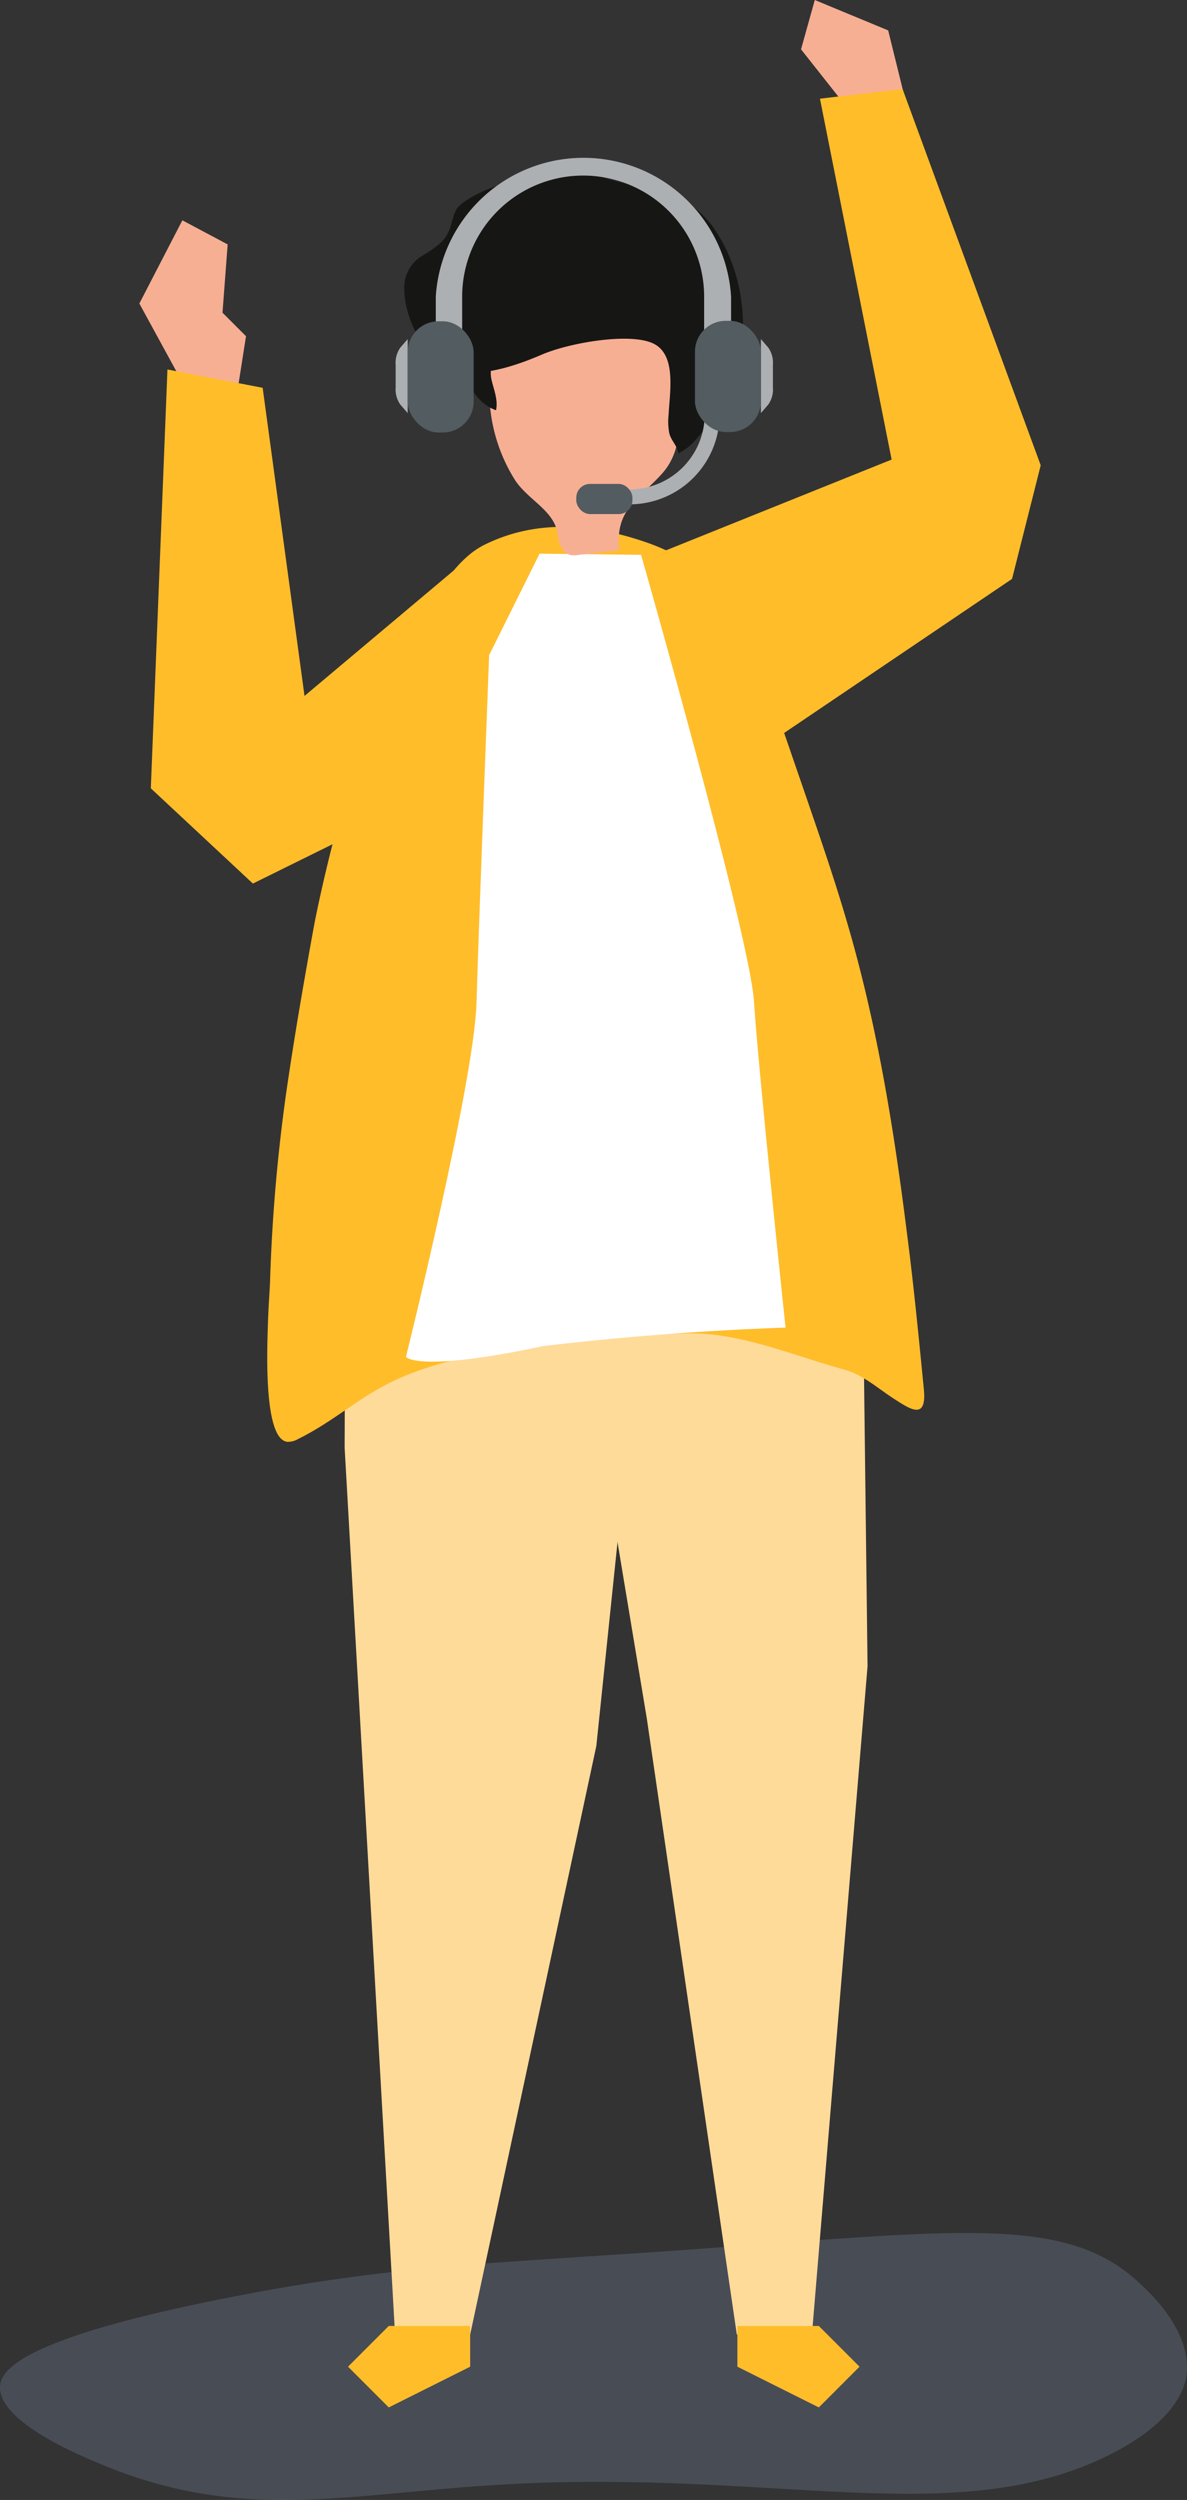
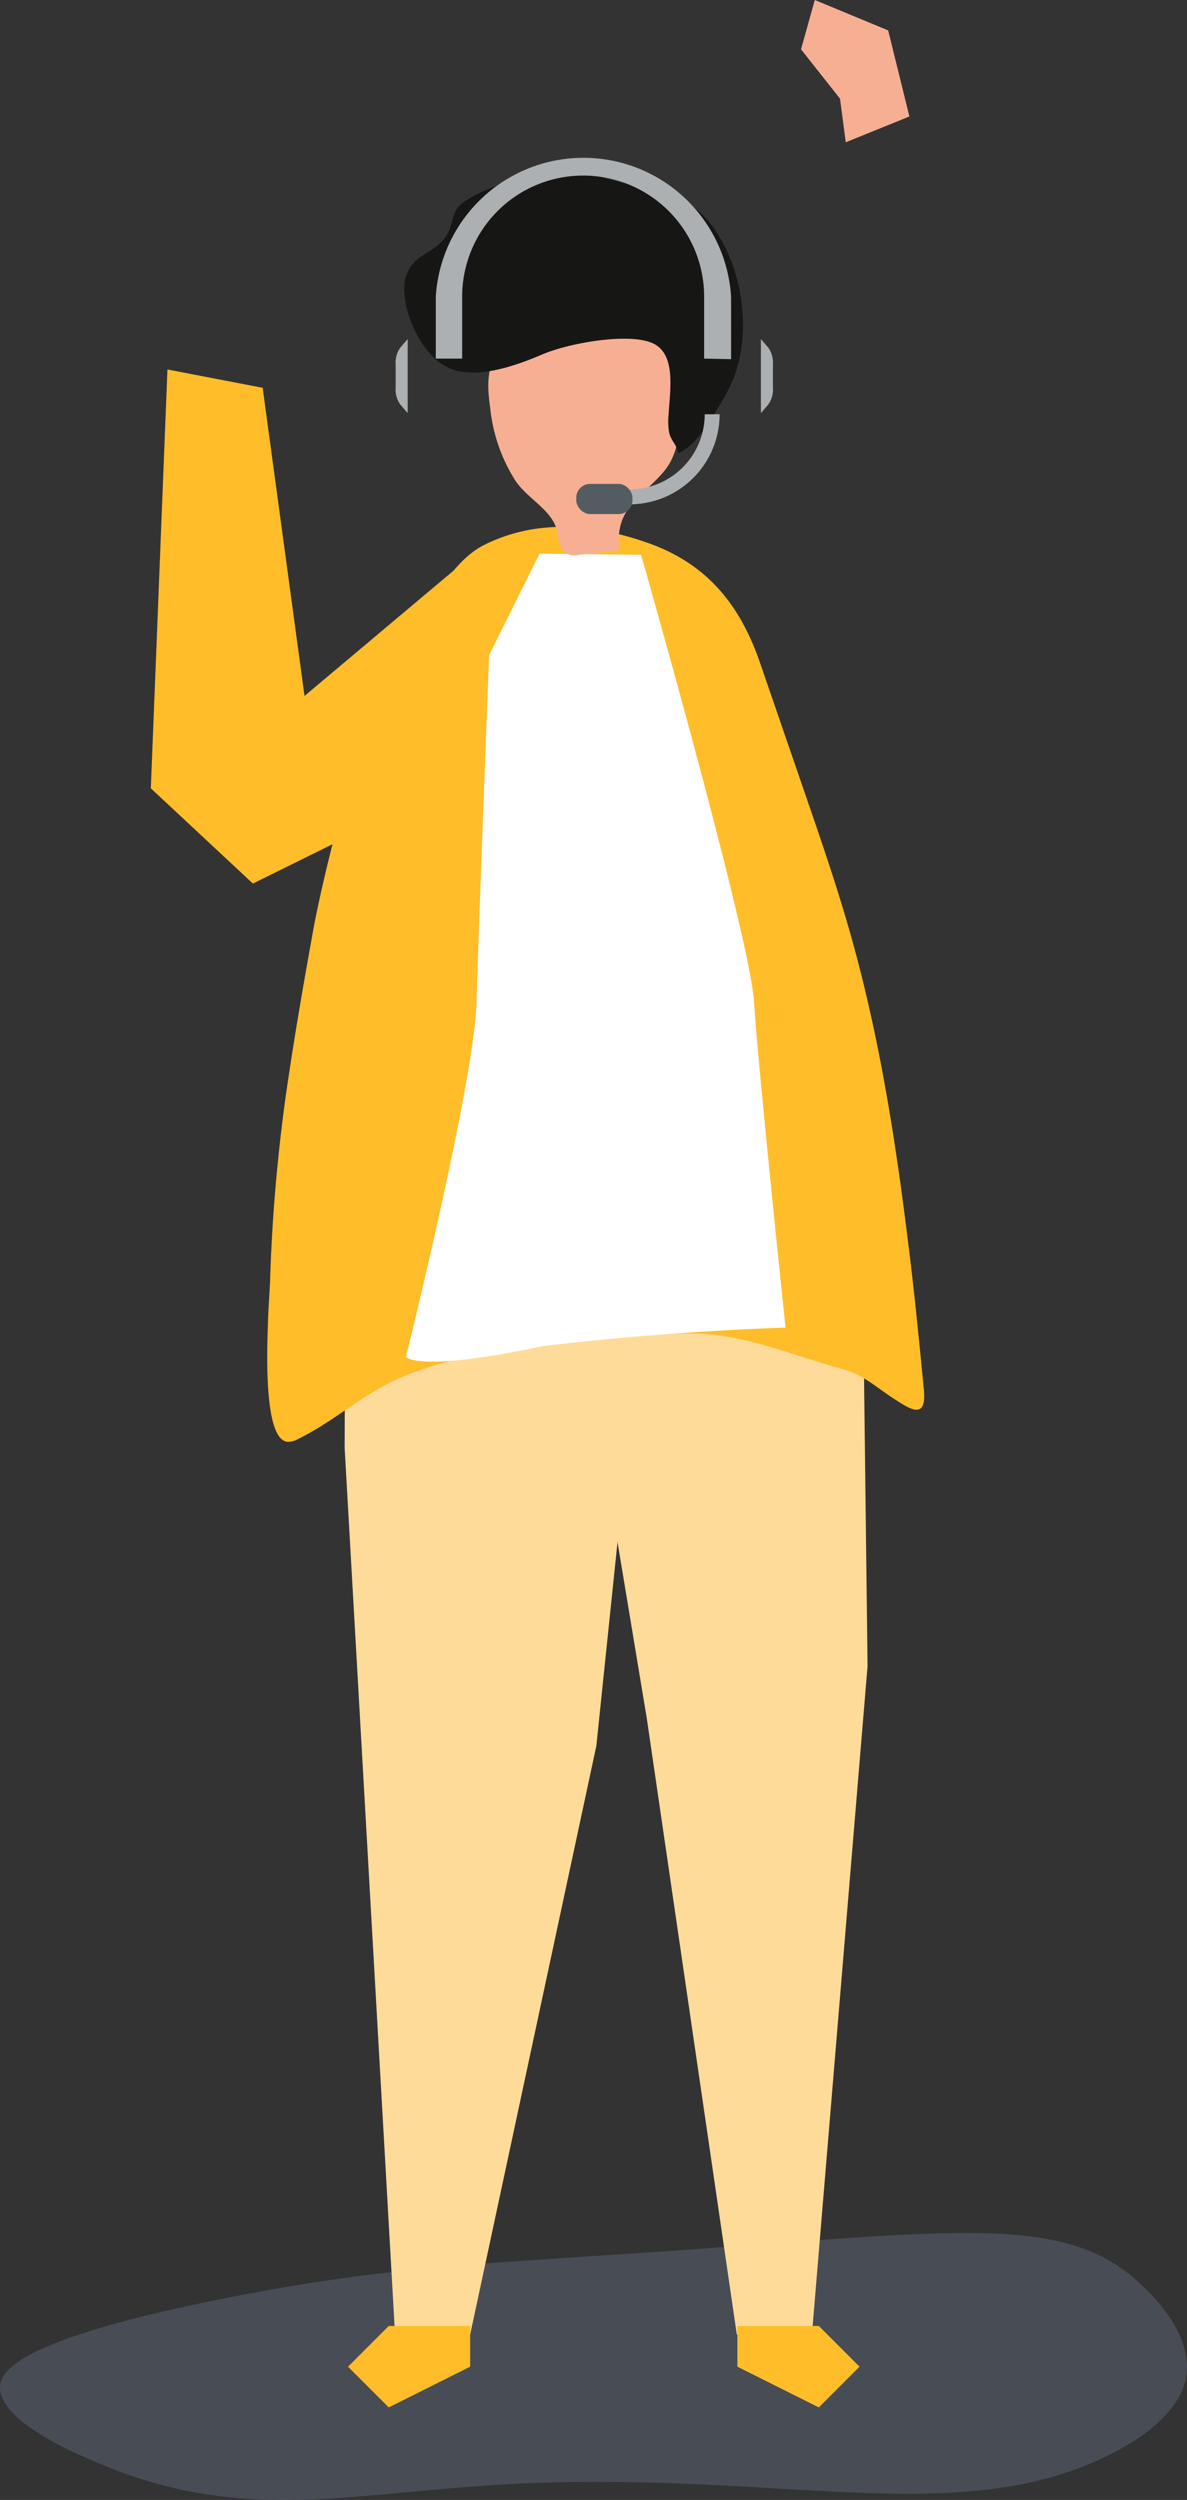
<svg xmlns="http://www.w3.org/2000/svg" width="223.579" height="470.585" viewBox="0 0 223.579 470.585">
  <rect x="0" y="0" width="223.579" height="470.585" fill="#333333" stroke="none" />
  <defs>
    <style>.b{fill:#f7af94}.c{fill:#ffdb99}.d{fill:#ffbd2a}.f{fill:#161615}.g{fill:#acb0b2}.h{fill:#535c60}</style>
  </defs>
  <path d="M19.553 464.072c26.568 10.908 46.224 5.184 75.924 3.564 50.544-2.808 84.348 8.64 112.967-5.292 13.284-6.48 14.688-13.176 15.012-15.012 1.188-8.208-6.588-15.552-8.856-17.6-13.932-13.068-34.56-9.828-86.508-6.156-37.044 2.592-54.54 2.916-84.78 8.856C3.568 440.208.22 446.256.004 449.172c-.323 6.692 14.801 12.96 19.549 14.9z" fill="#7886a6" opacity=".3" />
-   <path class="b" d="M34.565 72.36l-8.316-15.228 8.1-15.66 8.532 4.536-.972 12.852 4.428 4.428-1.728 11.016z" />
  <path class="c" d="M162.22 215.89l1.188 97.739-10.476 125.819h-14.148l-16.956-115.991-19.332-116.315z" />
  <path class="d" d="M138.892 445.496l15.336 7.668 7.668-7.668-7.668-7.668h-15.336z" />
  <path class="c" d="M65.128 215.89l-.216 56.591 9.5 166.966H88.56l23.764-110.805 12.636-121.5z" />
  <path class="d" d="M88.56 445.496l-15.336 7.668-7.668-7.668 7.668-7.668H88.56zM50.441 250.018c-.324 8.964-.108 20.952 3.672 21.384a3.78 3.78 0 0 0 2.052-.54c6.588-3.24 11.232-7.668 17.712-10.8s14.472-4.968 22.032-6.048a229.2 229.2 0 0 1 34.02-3.024c9.72-.108 19.872 4.32 29.052 6.8 3.564.972 6.372 3.564 9.4 5.508s6.264 4.212 5.616-1.944c-.972-9.936-1.944-19.872-3.24-29.808-2.484-19.764-5.724-39.528-11.448-58.751-2.16-7.344-4.644-14.58-7.128-21.816l-9.072-26.352c-3.78-10.908-10.044-18.576-21.168-22.464s-21.492-4.212-30.78.432-15.336 22.68-20.3 31.968-9.936 30.564-11.664 39.42c-1.944 10.692-3.78 21.276-5.292 31.752a325.909 325.909 0 0 0-3.024 34.992c-.008 1.407-.332 4.971-.44 9.291z" />
  <path d="M101.632 104.219l19.116.216s20.52 71.819 21.276 84.131 5.94 61.343 5.94 61.343-21.168.54-45.576 3.456c-23.868 5.076-25.92 2.052-25.92 2.052s12.852-51.731 13.284-66.635 2.376-65.447 2.376-65.447z" fill="#fff" />
  <path class="b" d="M106.492 104.006l.756.432a4.32 4.32 0 0 0 1.836 0l7.56-.864c-.864-7.776 3.672-9.5 8.1-14.472s3.132-11.88 2.808-18.036a13.178 13.178 0 0 0-.864-5.076c-1.3-2.7-4.212-4.212-7.128-5.184-7.344-2.268-15.768-1.728-22.248 2.484a11.772 11.772 0 0 0-4.32 4.32c-1.4 2.808-1.08 6.156-.648 9.288a31.427 31.427 0 0 0 4.752 13.608c2.592 3.78 7.344 5.616 7.992 10.152a5.183 5.183 0 0 0 1.4 3.348z" />
-   <path class="f" d="M92.561 71.388c.432 1.944 1.3 3.888.864 5.832-3.132-1.08-5.076-4.212-6.264-7.452a11.34 11.34 0 0 1-.756-4.536 5.4 5.4 0 0 1 2.052-4c1.728-1.188 4.752-.756 5.184 1.512s-1.728 5.62-1.08 8.644z" />
  <path class="f" d="M76.144 54.216a6.912 6.912 0 0 1 3.024-5.832c1.836-1.188 3.888-2.268 4.968-4.1s.972-3.348 1.836-4.86 4.86-3.564 7.668-4.428c7.236-2.268 11.016-4.968 18.684-2.052 5.4 2.052 12.42 2.376 17.388 5.4a17.6 17.6 0 0 1 5.4 5.616c5.076 7.884 6.264 19.116 3.024 27.324a33.807 33.807 0 0 1-2.7 5.184c-2.052 3.24-4.212 7.236-7.668 8.856-.216-1.512-1.4-2.376-1.728-3.888a11.882 11.882 0 0 1-.108-3.348c.216-4.32 1.512-11.232-2.808-13.392s-15.768-.216-21.06 2.052-12.636 4.752-17.6 2.484-8.428-10.048-8.32-15.016z" />
  <path class="d" d="M91.157 102.6l-33.8 28.4-7.884-58-17.932-3.448-3.132 78.839 19.224 17.928 34.776-17.167z" />
  <g transform="translate(74.507 29.706)">
    <path class="g" d="M44.081 62.418A14.148 14.148 0 0 0 58.229 48.27h2.808a16.956 16.956 0 0 1-16.956 16.956z" />
    <rect class="h" width="10.584" height="5.681" rx="2.6" transform="rotate(180 22.31 33.531)" />
    <path class="g" d="M58.121 37.795V26.13a22.788 22.788 0 0 0-45.576 0v11.665H7.577V26.13a27.864 27.864 0 0 1 55.62 0v11.772z" />
    <g transform="translate(0 30.774)">
      <path class="g" d="M.881 4.968a4.969 4.969 0 0 0-.864 3.24v4.212a4.968 4.968 0 0 0 .864 3.24l1.4 1.62V3.348z" />
-       <rect class="h" width="12.42" height="20.93" rx="5.8" transform="translate(2.285)" />
    </g>
    <g transform="translate(56.393 30.687)">
      <path class="g" d="M13.82 5.054a4.968 4.968 0 0 1 .864 3.24v4.212a4.967 4.967 0 0 1-.864 3.24l-1.4 1.62V3.434z" />
-       <rect class="h" width="12.42" height="20.93" rx="5.8" transform="rotate(180 6.21 10.465)" />
    </g>
  </g>
  <path class="b" d="M171.292 21.924l-4-16.2L153.472 0l-2.592 9.288 7.344 9.288 1.08 8.208z" />
-   <path class="d" d="M124.96 103.787l42.984-17.28-13.5-67.931 15.552-1.836 26.028 70.847-5.4 21.384-48.6 32.832z" />
</svg>